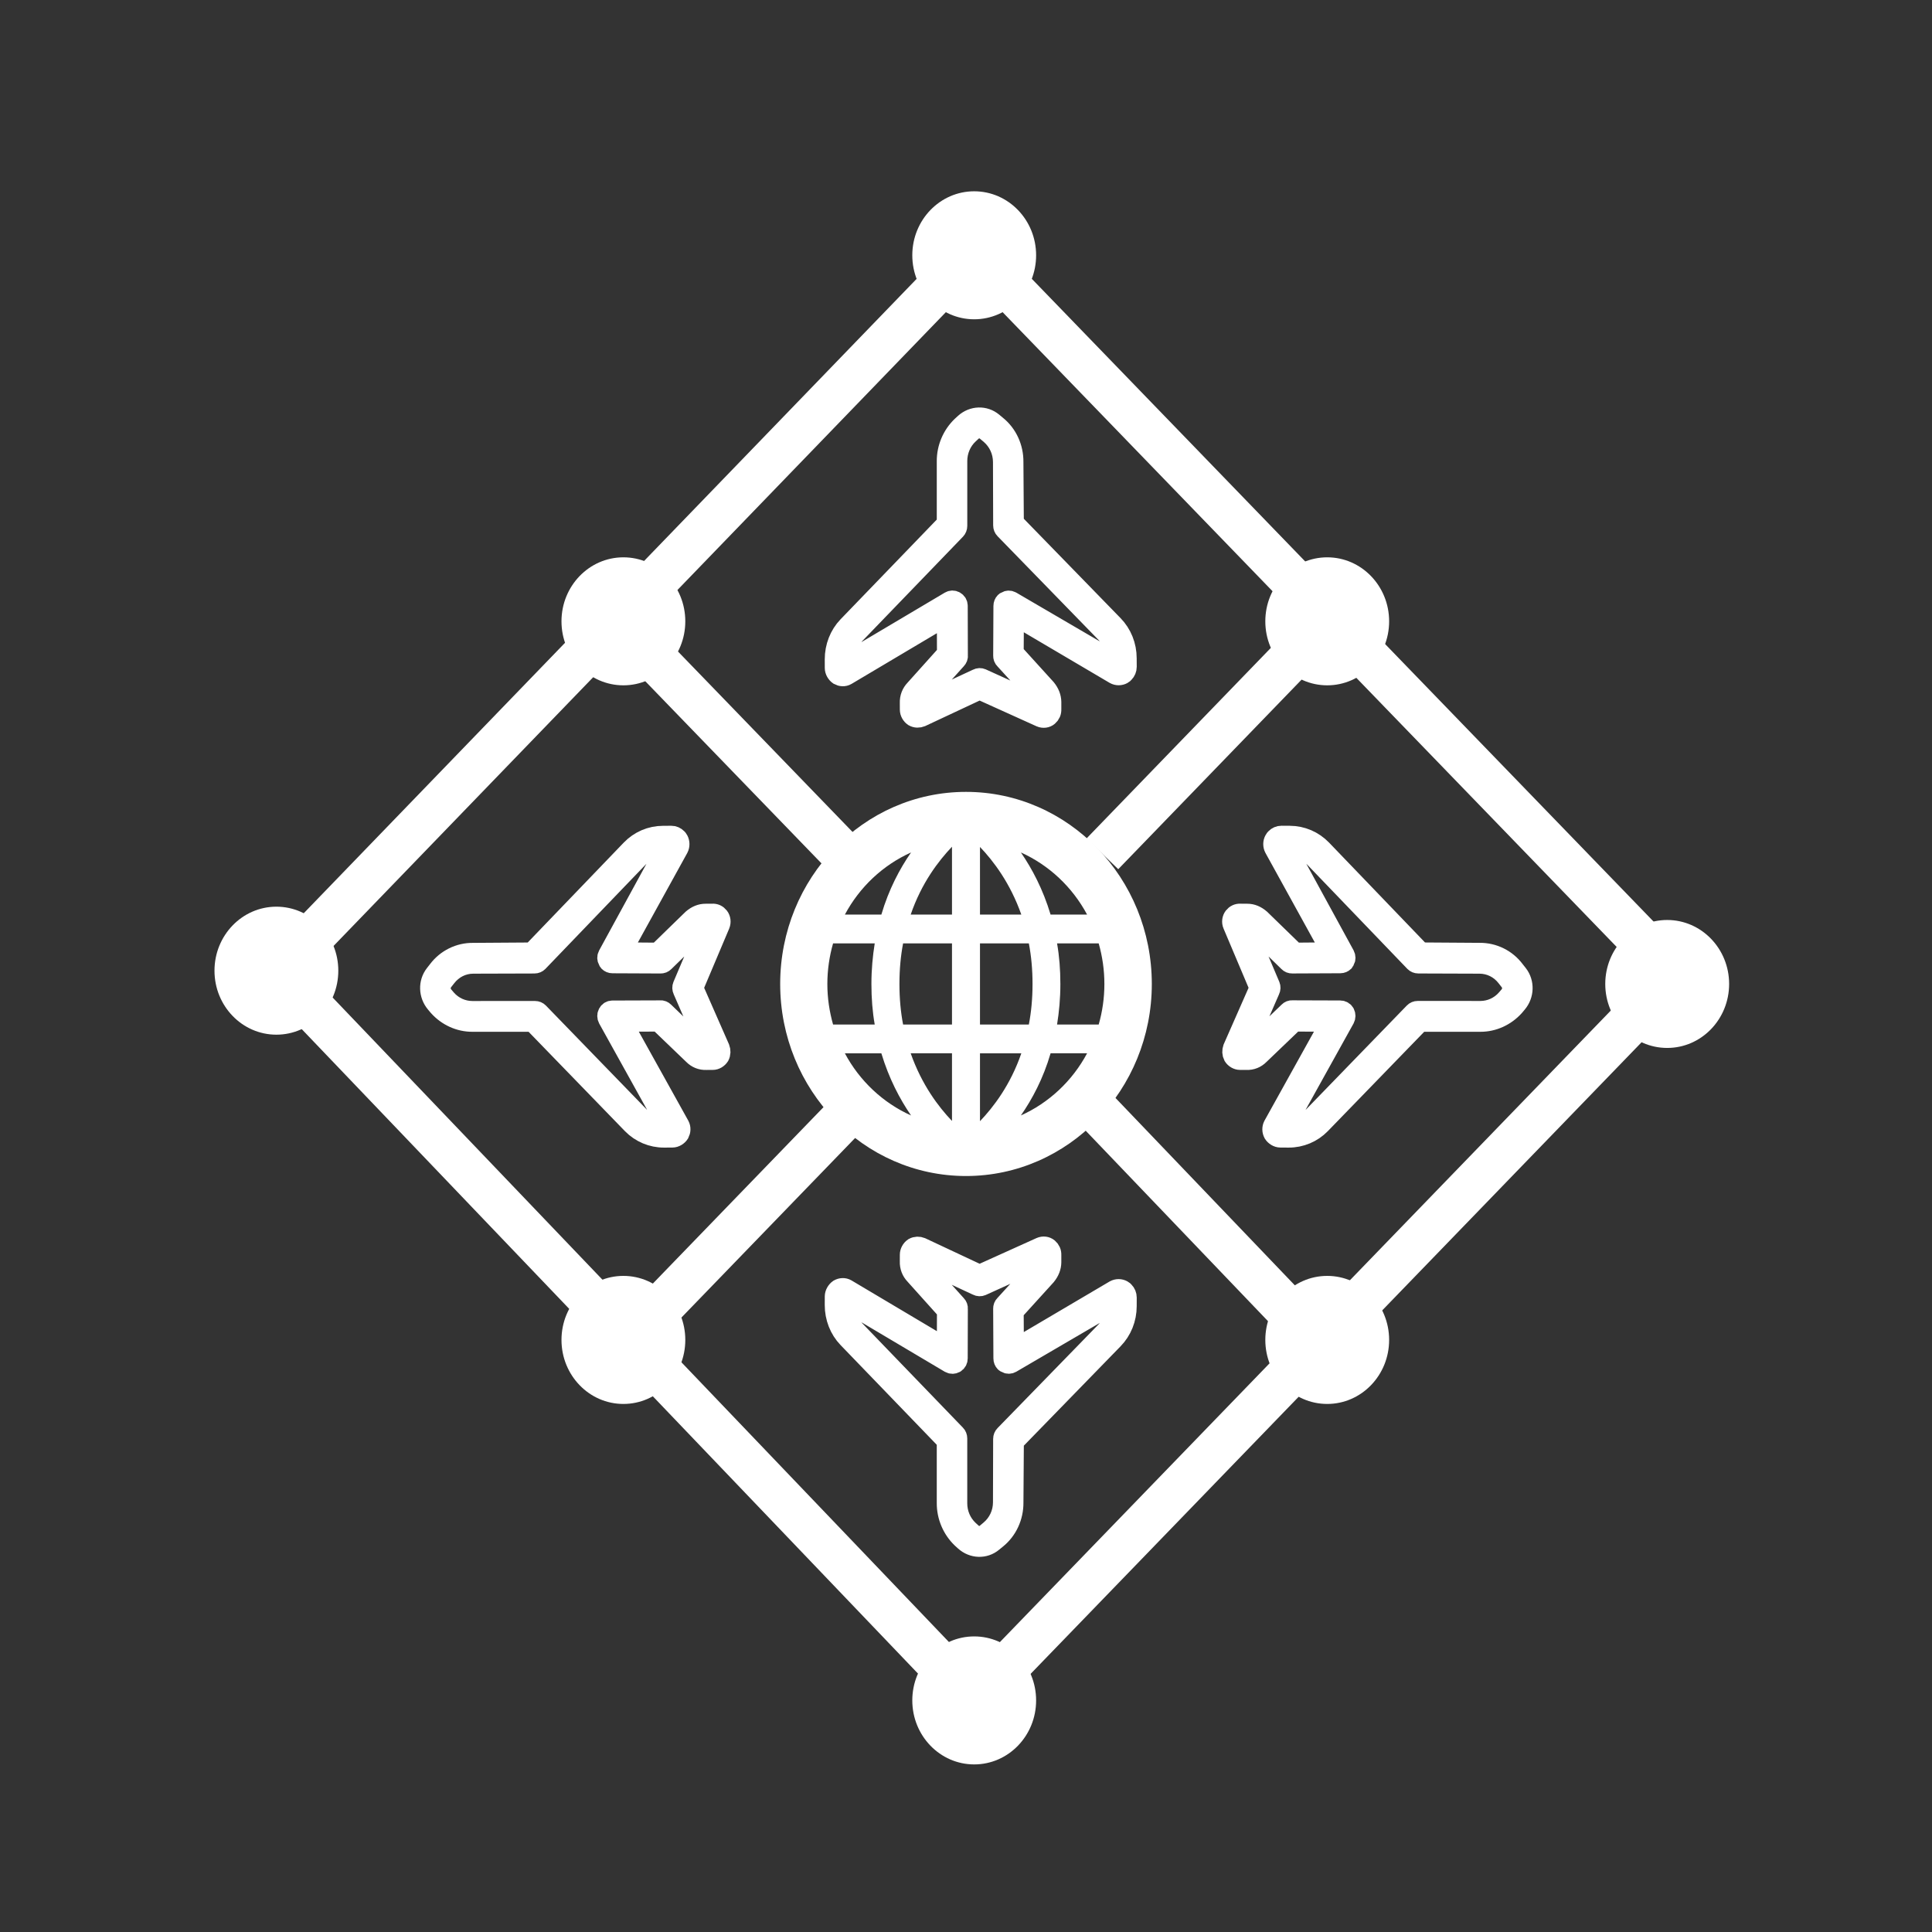
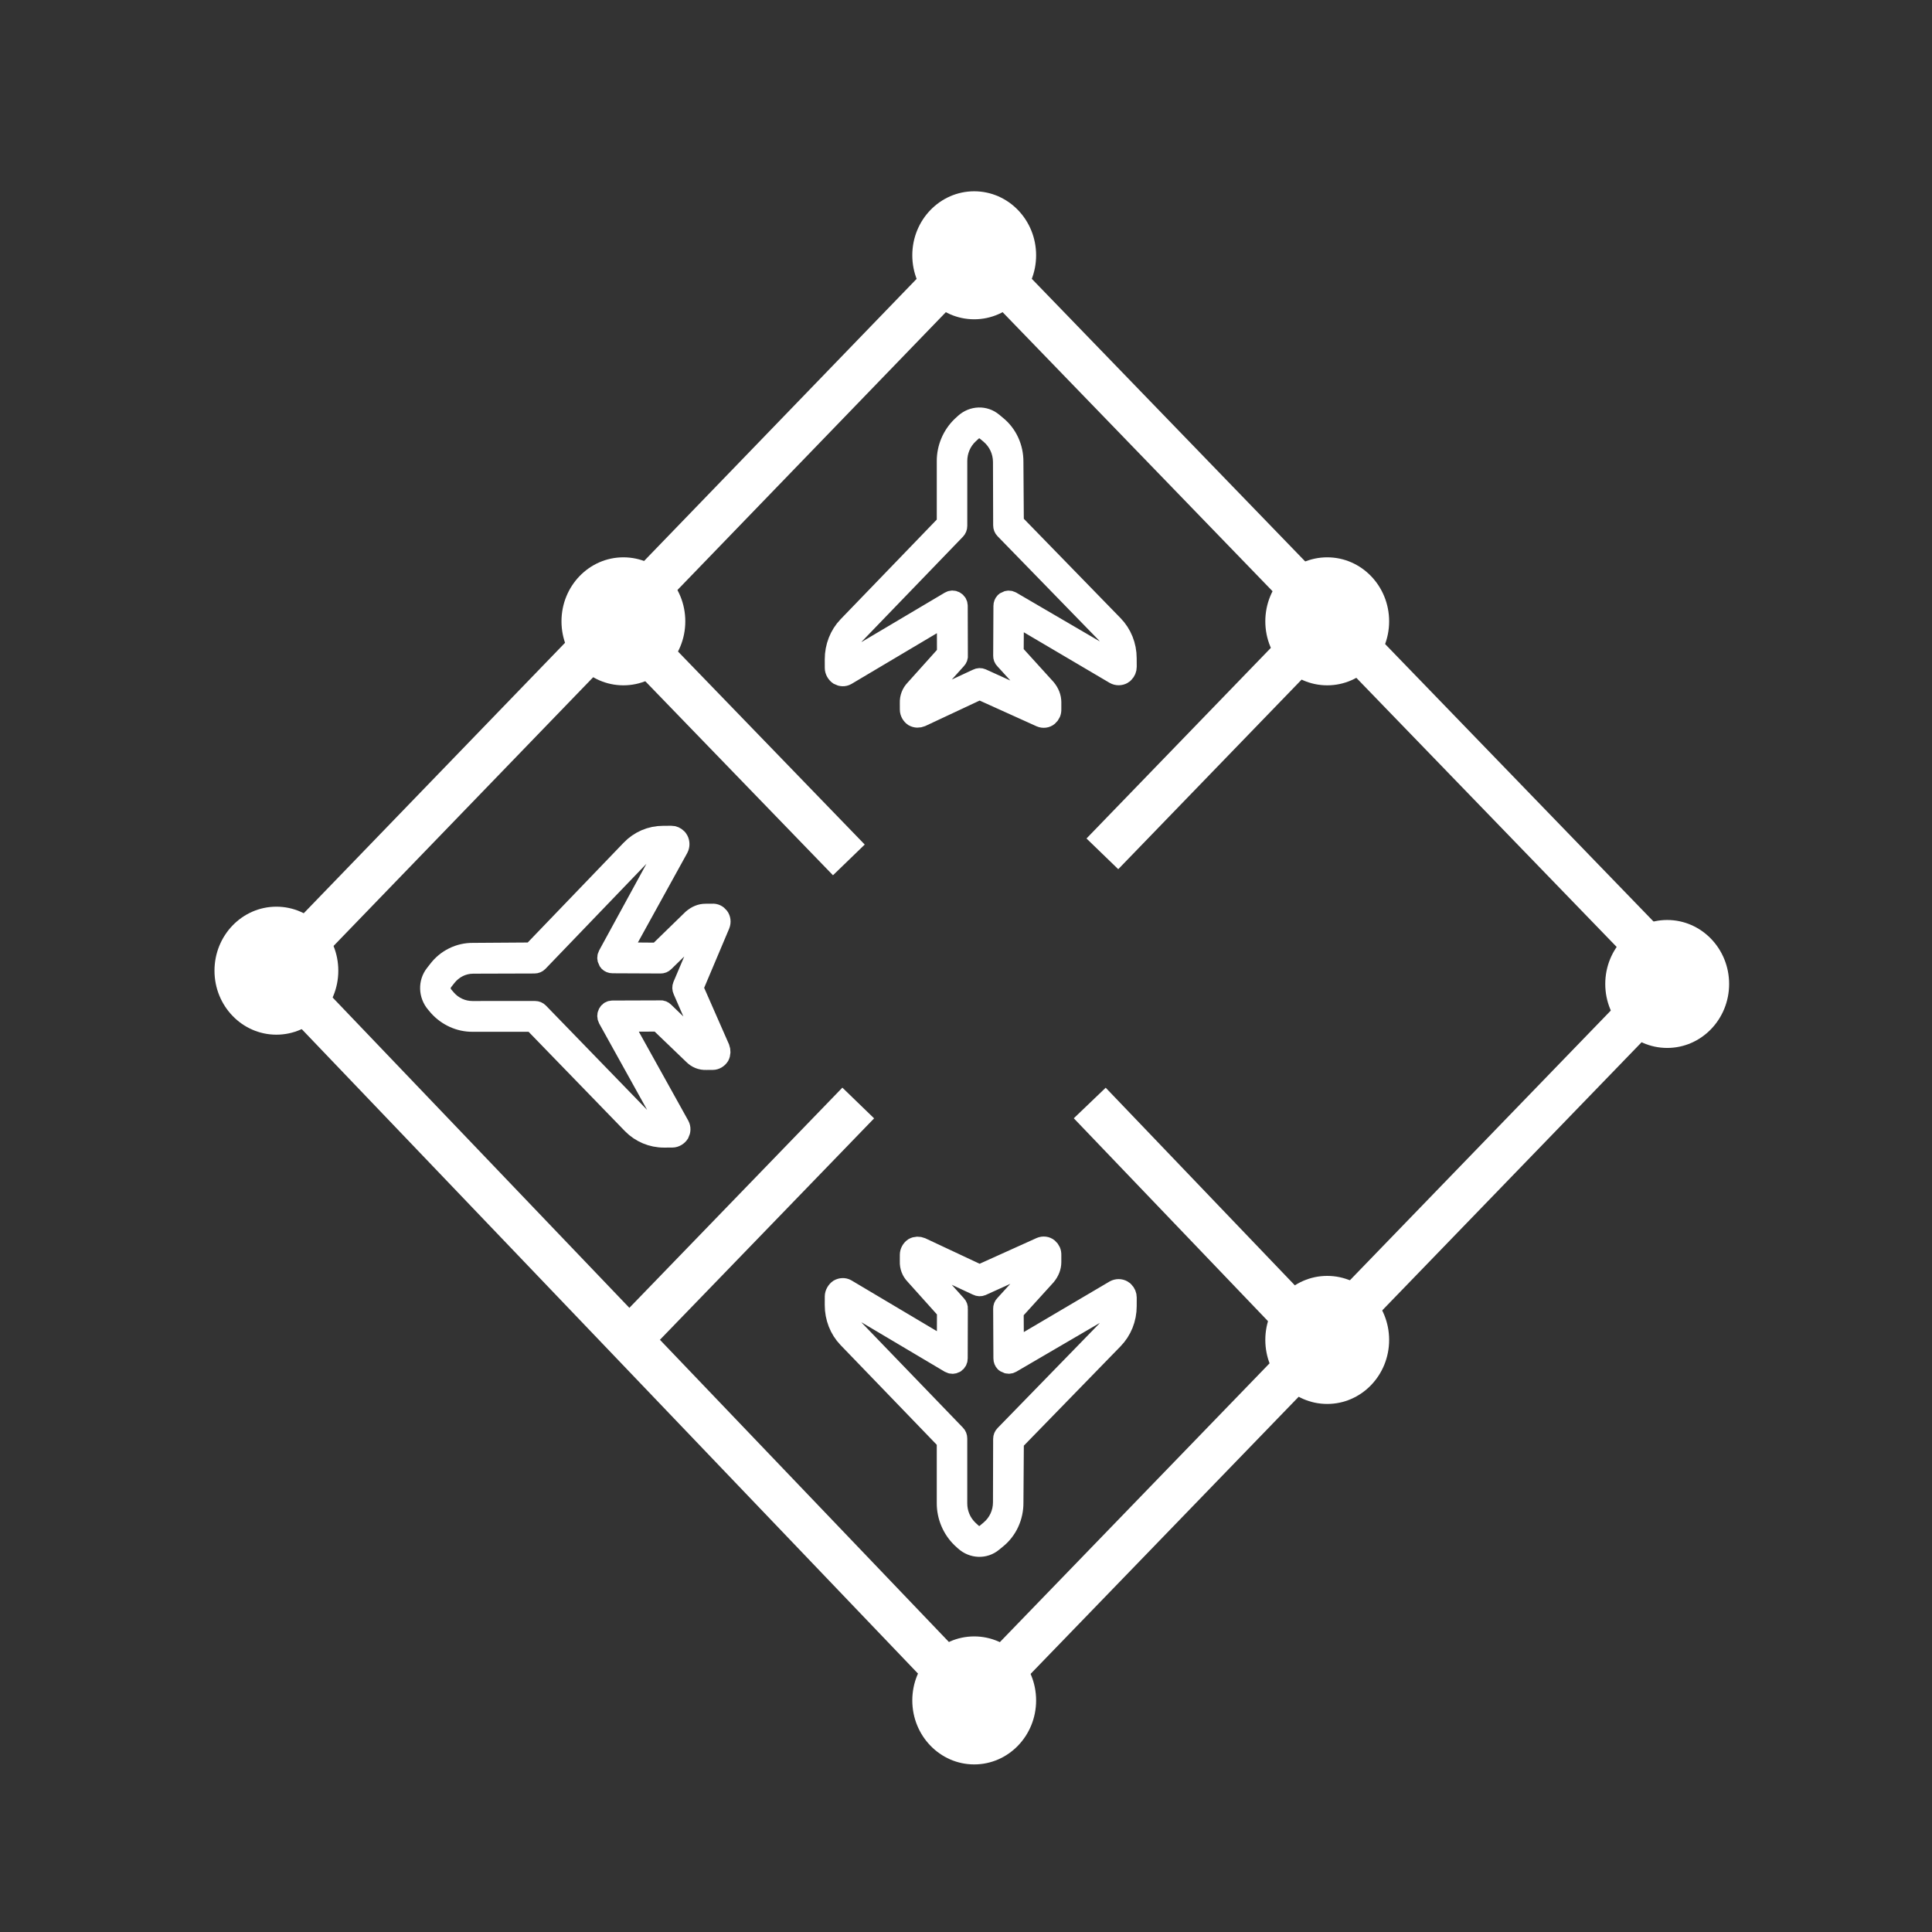
<svg xmlns="http://www.w3.org/2000/svg" version="1.1" id="Layer_1" x="0px" y="0px" width="72.871px" height="72.871px" viewBox="0 0 72.871 72.871" enable-background="new 0 0 72.871 72.871" xml:space="preserve">
  <rect x="0" y="0" width="72.871" height="72.871" fill="#333333" stroke="none" />
  <rect display="none" fill="#FF4F00" width="72.871" height="72.871" />
  <g display="none">
    <path display="inline" fill="#FFFFFF" d="M35.461,16.758h-2.738c-16.173,0-23.191,14.884-23.191,19.98v10.858v7.486h9.063v-7.486   h12.146v7.863h26.432v-7.863H35.461V16.758z" />
    <circle display="inline" fill="#FFFFFF" cx="24.511" cy="53.302" r="4.908" />
    <circle display="inline" fill="#FFFFFF" cx="63.654" cy="53.302" r="4.908" />
    <rect x="41.188" y="14.661" display="inline" fill="#FFFFFF" width="31.687" height="32.349" />
  </g>
  <rect y="-0.269" display="none" fill="#FF9D6A" width="72.871" height="72.871" />
  <path display="none" fill="#FFFFFF" d="M48.126,20.176l-9.713-9.712l12.36-7.137c0.305-0.176,0.408-0.565,0.229-0.869  c-0.176-0.304-0.563-0.407-0.866-0.231L37.059,9.778c-0.305,0.176-0.409,0.565-0.229,0.869c0.028,0.049,0.062,0.093,0.101,0.131  l-0.001,0.001l9.394,9.397H27.636c-1.198,0-3.009,1.341-3.712,2.309L12.3,38.46c-2.052,2.821-1.682,7.091-0.811,10.47  c0.443,1.717,2.725,3.834,4.498,3.834h11.64c0,3.098,2.512,5.609,5.61,5.609c3.099,0,5.611-2.512,5.611-5.609h1.021  c0,3.098,2.512,5.609,5.608,5.609c3.102,0,5.609-2.512,5.609-5.609h1.312c0,3.098,2.512,5.609,5.608,5.609s5.609-2.512,5.609-5.609  h9.251V20.176H48.126z" />
  <rect x="-0.095" y="-0.268" display="none" fill="#F8B8A8" width="72.871" height="72.872" />
  <g display="none">
    <path display="inline" fill="#FFFFFF" d="M64.033,40.061V21.902h-4.941V17.24c0-0.654-0.531-1.185-1.186-1.185   c-0.655,0-1.186,0.531-1.186,1.185v4.663h-2.322v-7.391c0-0.654-0.529-1.185-1.187-1.185s-1.188,0.531-1.188,1.185v7.391H49.34   v20.816H38.174h-1.227H9.574v-2.854H3.355c5.016,6.612,7.789,12.632,7.789,17.959h25.803h1.227h8.508h2.66h2.297h12.396h0.729   c-0.037-0.158,4.449-8.138,4.562-17.763H64.033z" />
    <rect x="10.202" y="34.912" display="inline" fill="#FFFFFF" width="7.077" height="7.076" />
    <rect x="17.996" y="34.912" display="inline" fill="#FFFFFF" width="7.076" height="7.076" />
    <rect x="25.789" y="34.912" display="inline" fill="#FFFFFF" width="7.077" height="7.076" />
    <rect x="33.583" y="34.912" display="inline" fill="#FFFFFF" width="7.077" height="7.076" />
    <rect x="41.377" y="34.912" display="inline" fill="#FFFFFF" width="7.076" height="7.076" />
    <rect x="14.437" y="27.133" display="inline" fill="#FFFFFF" width="7.076" height="7.077" />
-     <rect x="22.23" y="27.133" display="inline" fill="#FFFFFF" width="7.077" height="7.077" />
    <rect x="30.024" y="27.133" display="inline" fill="#FFFFFF" width="7.076" height="7.077" />
    <rect x="37.818" y="27.133" display="inline" fill="#FFFFFF" width="7.076" height="7.077" />
  </g>
  <rect x="0.001" y="-0.268" display="none" fill="#808285" width="72.87" height="72.872" />
  <path display="none" fill="#FFFFFF" d="M61,49.334l6.71-6.566l-2.147-1.24l-7.143,2.359c-0.32,0.131-0.594,0.146-0.797,0.047  l-14.021-8.096c-0.059-0.038-0.113-0.07-0.166-0.116c-0.349-0.292-0.391-0.809-0.1-1.154L59.1,15.893l-3.029-1.75L32.202,28.687  c-0.254,0.187-0.606,0.218-0.898,0.05l-7.299-4.215l-4.299-2.482l-4.3-2.482c-0.919-0.531-1.976-0.637-2.934-0.381  c-0.957,0.256-1.818,0.877-2.351,1.798l0,0c-0.532,0.921-0.638,1.976-0.381,2.934c0.256,0.958,0.877,1.82,1.796,2.352l4.299,2.479  l4.3,2.482l7.298,4.213v0.002c0.251,0.146,0.417,0.42,0.41,0.729L27.18,64.182l3.03,1.75l8.267-22.92  c0.021-0.068,0.045-0.137,0.082-0.201c0.229-0.394,0.731-0.525,1.123-0.301l14.072,8.125h-0.001  c0.198,0.115,0.347,0.312,0.396,0.553l1.492,7.524l2.147,1.237l2.39-9.192L61,49.334z" />
  <rect x="-0.102" y="-0.268" display="none" fill="#58595B" width="72.87" height="72.872" />
  <g display="none">
-     <rect x="14.412" y="15.96" display="inline" fill="#FFFFFF" width="12.059" height="12.059" />
    <path display="inline" fill="#FFFFFF" d="M58.402,32.525c0-0.068-0.012-0.137-0.036-0.204c-0.112-0.31-0.456-0.47-0.767-0.359   l-2.23,0.81V19.931c0-0.331-0.27-0.6-0.6-0.6H39.507c-0.29,0-0.53,0.207-0.588,0.48l-4.526,20.566l-2.188,0.793   c-0.253,0.07-0.438,0.303-0.438,0.576v2.675h-2.074v-13.78V16.113c0-0.331-0.269-0.6-0.6-0.6c-0.331,0-0.6,0.269-0.6,0.6v13.929   h-13.63c-0.331,0-0.6,0.269-0.6,0.6s0.269,0.6,0.6,0.6h13.631v13.781v6.646c0,0.331,0.269,0.601,0.6,0.601   c0.331,0,0.6-0.27,0.6-0.601v-6.045h2.074v7.479c0,0.332,0.269,0.603,0.6,0.603h0.354c-0.122-0.442-0.188-0.911-0.188-1.396   c0-2.892,2.345-5.235,5.239-5.235c2.893,0,5.233,2.347,5.233,5.235c0,0.481-0.063,0.949-0.188,1.396h3.934   c-0.122-0.442-0.188-0.911-0.188-1.396c0-2.892,2.348-5.235,5.24-5.235c2.891,0,5.234,2.347,5.234,5.235   c0,0.481-0.064,0.949-0.188,1.396H57.8c0.331,0,0.601-0.271,0.601-0.603L58.402,32.525L58.402,32.525z M54.17,33.207l-3.689,1.337   l-0.157,0.058v-5.994c0-0.331-0.271-0.6-0.601-0.6c-0.332,0-0.601,0.269-0.601,0.6v6.428l-12.742,4.62l-0.653,0.236L39.99,20.53   h14.18V33.207L54.17,33.207z" />
    <path display="inline" fill="#FFFFFF" d="M51.807,47.803c-2.492,0-4.512,2.021-4.512,4.508c0,2.49,2.02,4.513,4.512,4.513   c2.489,0,4.508-2.021,4.508-4.513C56.312,49.82,54.296,47.803,51.807,47.803z M51.805,53.6c-0.713,0-1.289-0.576-1.289-1.289   c0-0.711,0.576-1.289,1.289-1.289c0.711,0,1.289,0.578,1.289,1.289C53.093,53.021,52.516,53.6,51.805,53.6z" />
    <path display="inline" fill="#FFFFFF" d="M37.773,47.803c-2.495,0-4.511,2.021-4.511,4.508c0,2.49,2.019,4.513,4.511,4.513   c2.49,0,4.508-2.021,4.508-4.513C42.281,49.82,40.264,47.803,37.773,47.803z M37.771,53.6c-0.711,0-1.291-0.576-1.291-1.289   c0-0.711,0.58-1.289,1.291-1.289s1.289,0.578,1.289,1.289S38.482,53.6,37.771,53.6z" />
  </g>
  <g display="none">
    <rect y="-0.354" display="inline" fill="#FF4E00" width="72.871" height="72.872" />
    <g display="inline">
      <path fill="#FFFFFF" d="M55.682,13.735l0.026-0.016l-0.726-0.447c-0.043-0.026-0.088-0.047-0.131-0.074    c-0.238-0.145-0.479-0.281-0.726-0.412c-0.123-0.066-0.249-0.131-0.375-0.195c-0.187-0.092-0.37-0.181-0.562-0.27    c-0.108-0.051-0.223-0.102-0.33-0.149c-0.295-0.126-0.592-0.246-0.893-0.355c-0.062-0.022-0.125-0.04-0.188-0.064    c-0.264-0.091-0.53-0.177-0.799-0.254c-0.086-0.026-0.17-0.052-0.258-0.075c-0.3-0.083-0.602-0.157-0.904-0.222    c-0.028-0.006-0.057-0.013-0.086-0.019c-0.338-0.072-0.676-0.129-1.021-0.18c-0.074-0.011-0.15-0.018-0.229-0.029    c-0.271-0.035-0.539-0.061-0.812-0.082c-0.091-0.008-0.185-0.018-0.274-0.021c-0.34-0.023-0.687-0.038-1.029-0.038    c-0.373,0-0.743,0.017-1.111,0.042c-0.097,0.006-0.191,0.015-0.289,0.021c-0.346,0.031-0.688,0.067-1.025,0.119    c-0.034,0.002-0.069,0.007-0.103,0.013c-0.342,0.054-0.68,0.12-1.014,0.192c-0.112,0.024-0.222,0.051-0.331,0.078    c-0.309,0.074-0.612,0.154-0.911,0.248c-0.099,0.029-0.19,0.059-0.284,0.091c-0.27,0.089-0.537,0.182-0.801,0.284    c-0.119,0.045-0.24,0.094-0.359,0.141c-0.302,0.126-0.603,0.254-0.893,0.396c-0.098,0.048-0.193,0.1-0.29,0.15    c-0.228,0.113-0.454,0.234-0.677,0.363c-0.108,0.061-0.223,0.123-0.332,0.188c-0.276,0.167-0.551,0.343-0.817,0.524    c-0.037,0.025-0.073,0.045-0.11,0.072l-0.299,0.206l0.003,0.014c-2.717,1.977-4.808,4.765-5.911,8.006    c-0.563,1.656-0.869,3.431-0.869,5.276c0,9.059,7.37,16.429,16.426,16.429c9.061,0,16.427-7.37,16.427-16.429    C62.795,21.657,59.975,16.704,55.682,13.735L55.682,13.735z M46.368,42.589c-8.454,0-15.33-6.877-15.33-15.33    c0-2.062,0.41-4.032,1.152-5.831c1.046-2.533,2.752-4.727,4.903-6.365c0.097,0.216,0.195,0.44,0.3,0.676    c1.078,2.457,2.418,5.513,4.657,6.372c0.591,0.227,1.144,0.307,1.671,0.382c0.564,0.083,1.094,0.16,1.609,0.411    c0.041,0.021,0.129,0.088,0.148,0.115c0.195,0.289,0.25,0.685,0.301,1.066c0.07,0.529,0.15,1.129,0.686,1.412    c0.176,0.094,0.327,0.278,0.247,0.47c-0.851,2.089-0.13,4.487,1.83,6.11c0.502,0.416,0.743,1.555-0.968,4.622    c-0.241,0.431-0.239,0.941,0.011,1.363c0.25,0.429,0.711,0.695,1.197,0.695c0.159,0,0.317-0.029,0.471-0.084    c1.187-0.422,2.194-1.033,3.37-2.047c0.812-0.698,1.311-1.41,1.792-2.097c0.485-0.695,0.944-1.353,1.694-1.906    c0.108-0.081,0.189-0.19,0.236-0.315c0.059-0.172,0.137-0.377,0.221-0.602c0.562-1.477,1.416-3.705-0.096-4.492    c-0.544-0.281-0.926-0.93-1.365-1.684c-0.348-0.588-0.738-1.254-1.271-1.812c-0.206-0.217-0.494-0.354-0.836-0.398    c-0.471-0.059-0.848-0.244-1.212-0.42c-0.396-0.19-0.769-0.369-1.203-0.369c-0.351,0-0.674,0.115-0.985,0.35    c-0.381,0.286-0.771,0.123-0.91-0.36c-0.105-0.366-0.328-0.818-1.102-1.056c-0.035-0.012-0.062-0.035-0.078-0.072    c-0.023-0.049-0.025-0.11-0.002-0.18c0.098-0.262,0.066-0.521-0.08-0.73c-0.252-0.36-0.729-0.411-1.08-0.414    c-0.011-0.045-0.029-0.094-0.056-0.142l-0.16-0.289l-0.504,0.011l-0.129,0.078c-0.138,0.08-0.31,0.021-0.448-0.123    c-0.115-0.12-0.179-0.283-0.171-0.43c0.005-0.127,0.013-0.199,0.019-0.238c0.136-0.041,0.455-0.078,0.769-0.113l0.332-0.037    l0.08-0.037c0.886-0.409,1.017-0.229,1.092-0.15c0.069,0.075,0.235,0.329,0.218,1.1l-0.016,0.486l0.479,0.072    c0.143,0.021,0.271,0.029,0.387,0.029c0.58,0,0.888-0.243,1.039-0.449c0.26-0.346,0.295-0.82,0.111-1.451    c-0.027-0.096-0.003-0.214,0.063-0.299c1.514-1.971,2.782-2.878,5.206-3.715c4.23,2.729,7.043,7.483,7.043,12.887    C61.7,35.712,54.822,42.589,46.368,42.589L46.368,42.589z" />
      <circle fill="none" stroke="#FFFFFF" stroke-width="1.579" stroke-miterlimit="10" cx="46.369" cy="27.259" r="16.683" />
    </g>
    <polygon display="inline" fill="#FF4E00" points="46.157,47.471 30.491,52.471 20.801,24.723 34.634,20.39 44.241,41.637  " />
    <path display="inline" fill="#FFFFFF" d="M24.239,38.016l14.727-4.857c0.302-0.1,0.625,0.064,0.726,0.365l3.92,11.887l0.41,1.236   l0.35,1.057c0.102,0.302-0.062,0.627-0.364,0.727L29.28,53.287c-0.302,0.1-0.626-0.064-0.726-0.365l-4.679-14.18   C23.774,38.439,23.938,38.115,24.239,38.016z M29.424,57.684c0.782,2.365-0.504,4.918-2.87,5.698   c-2.367,0.779-4.918-0.506-5.699-2.872c-0.78-2.365,0.506-4.916,2.872-5.699C26.093,54.029,28.644,55.314,29.424,57.684z    M27.281,58.389c-0.389-1.183-1.664-1.824-2.848-1.436c-1.185,0.391-1.826,1.667-1.436,2.85c0.39,1.184,1.664,1.825,2.848,1.437   C27.03,60.85,27.672,59.57,27.281,58.389z M23.255,36.637c0.064,0.192,0.271,0.296,0.464,0.233l9.415-3.106   c0.192-0.063,0.297-0.271,0.234-0.464l-2.993-9.065c-0.062-0.193-0.271-0.298-0.463-0.234l-2.564,0.847l-0.013,0.022l-0.022-0.012   l-1.354,0.447l1.115,3.377l-1.526,0.504l-1.114-3.378l-1.354,0.447l-0.012,0.021l-0.022-0.01l-2.547,0.84   c-0.193,0.063-0.299,0.271-0.234,0.465L23.255,36.637z M26.574,53.626l-8.411-25.492c-0.738-2.24-3.163-3.463-5.404-2.724   c-2.243,0.739-3.464,3.165-2.725,5.406c0.199,0.603,0.848,0.93,1.45,0.729c0.604-0.197,0.929-0.848,0.731-1.449   c-0.343-1.039,0.223-2.162,1.262-2.504c1.038-0.344,2.161,0.223,2.505,1.262l8.143,24.677   C24.957,53.382,25.791,53.419,26.574,53.626z M44.622,51.545c-0.197-0.604-0.849-0.93-1.448-0.729l-13.782,4.543   c0.489,0.558,0.878,1.218,1.124,1.961c0.009,0.027,0.013,0.055,0.022,0.08l13.354-4.405C44.495,52.797,44.822,52.146,44.622,51.545   z" />
  </g>
  <rect x="-0.004" y="-0.004" display="none" width="72.879" height="72.879" />
  <path display="none" fill="#FFFFFF" d="M61.287,46.18v-9.938c0-0.217-0.088-0.424-0.246-0.572l-5.68-5.364  c-0.146-0.14-0.342-0.217-0.541-0.217h-7.26c-0.437,0-0.789,0.353-0.789,0.788V46.18h-1.736v-0.006h-2.801v-2.102h0.936  c0.039-0.004,0.078-0.006,0.119-0.006h1.746V33.763h-2.801v-0.995c0-0.019-0.002-0.037-0.002-0.056s0.002-0.037,0.002-0.056v-0.995  h1.047l0.002-0.001h1.752V21.357c0-1.129-0.914-2.045-2.045-2.045H13.945c-1.127,0-2.044,0.916-2.044,2.045v10.305h1.965h1.047  v0.978c0.002,0.024,0.004,0.049,0.004,0.073s-0.002,0.049-0.004,0.072v0.979h-1.047h-1.965v10.304h3.009v2.104h-1.22  c-0.012,0-0.023,0.002-0.036,0.002h-1.752v-0.002h-0.001v0.009H10.56v3.155h4.139c0.478,2.404,2.602,4.224,5.142,4.224  c1.897,0,3.565-1.013,4.484-2.525c0.924,1.514,2.587,2.525,4.484,2.525c2.543,0,4.669-1.818,5.148-4.224h14.926  c0.479,2.404,2.604,4.224,5.148,4.224c2.541,0,4.664-1.818,5.143-4.224h3.139V46.18H61.287z M19.841,50.875  c-1.414,0-2.561-1.15-2.561-2.564s1.147-2.563,2.561-2.563s2.567,1.149,2.567,2.563S21.255,50.875,19.841,50.875z M28.808,50.875  c-1.414,0-2.56-1.15-2.56-2.564s1.146-2.563,2.56-2.563s2.567,1.149,2.567,2.563S30.222,50.875,28.808,50.875z M39.752,26.455  L26.125,40.598c-0.17,0.172-0.342,0.254-0.6,0.254c-0.253,0-0.424-0.082-0.594-0.254l-6.648-7.159l-0.171-0.253  c-0.17-0.171-0.253-0.429-0.253-0.6s0.083-0.424,0.253-0.594l1.194-1.194c0.342-0.342,0.853-0.342,1.193,0l0.084,0.087l4.688,5.025  c0.17,0.17,0.423,0.17,0.595,0l11.415-11.844h0.086c0.342-0.337,0.854-0.337,1.195,0l1.188,1.193  C40.092,25.602,40.092,26.114,39.752,26.455z M54.031,50.875c-1.414,0-2.566-1.15-2.566-2.564s1.152-2.563,2.566-2.563  s2.561,1.149,2.561,2.563S55.445,50.875,54.031,50.875z M57.725,38.582h-8.018v-5.364h4.277l3.74,3.527V38.582L57.725,38.582z" />
  <path display="none" fill="#FFFFFF" d="M55.48,19.791c0,5.749-4.83,10.425-10.769,10.425v-0.479v-0.478v-0.186  c5.117,0,9.283-4.165,9.283-9.283c0-3.271-1.703-6.149-4.267-7.802c-1.465,0.507-2.235,1.057-3.151,2.25  c-0.039,0.051-0.056,0.124-0.039,0.182c0.112,0.381,0.092,0.668-0.065,0.878c-0.093,0.125-0.277,0.272-0.63,0.272  c-0.069,0-0.147-0.006-0.233-0.018l-0.289-0.043l0.01-0.295c0.012-0.466-0.09-0.62-0.131-0.666  c-0.049-0.047-0.127-0.155-0.662,0.091l-0.049,0.022l-0.201,0.022c-0.189,0.021-0.383,0.045-0.465,0.069  c-0.002,0.023-0.008,0.068-0.01,0.144c-0.006,0.089,0.033,0.187,0.104,0.261c0.082,0.088,0.186,0.123,0.271,0.075l0.078-0.048  l0.305-0.006l0.096,0.176c0.016,0.029,0.027,0.058,0.033,0.086c0.215,0.001,0.502,0.032,0.656,0.25  c0.088,0.126,0.104,0.284,0.047,0.442c-0.017,0.041-0.014,0.079,0,0.109c0.012,0.022,0.027,0.035,0.049,0.043  c0.469,0.144,0.6,0.417,0.668,0.639c0.084,0.293,0.32,0.391,0.549,0.218c0.189-0.143,0.385-0.212,0.598-0.212  c0.267,0,0.49,0.109,0.729,0.225c0.221,0.106,0.448,0.218,0.733,0.254c0.207,0.026,0.381,0.108,0.506,0.242  c0.322,0.337,0.56,0.74,0.769,1.097c0.269,0.456,0.5,0.85,0.83,1.019c0.914,0.477,0.397,1.825,0.058,2.72  c-0.052,0.135-0.099,0.26-0.136,0.365c-0.026,0.076-0.075,0.142-0.144,0.19c-0.452,0.335-0.729,0.733-1.024,1.155  c-0.291,0.416-0.592,0.846-1.086,1.269c-0.711,0.614-1.321,0.983-2.039,1.24c-0.094,0.033-0.188,0.051-0.287,0.051  c-0.293,0-0.571-0.163-0.725-0.422c-0.15-0.255-0.15-0.564-0.007-0.825c1.037-1.858,0.892-2.547,0.586-2.799  c-1.186-0.983-1.622-2.436-1.106-3.7c0.048-0.116-0.045-0.228-0.151-0.284c-0.322-0.171-0.369-0.536-0.412-0.855  c-0.031-0.231-0.062-0.471-0.183-0.646c-0.014-0.017-0.065-0.056-0.092-0.07c-0.312-0.151-0.631-0.198-0.976-0.248  c-0.317-0.046-0.651-0.094-1.012-0.231c-1.354-0.521-2.166-2.37-2.82-3.858c-0.062-0.143-0.12-0.278-0.18-0.409  c-1.303,0.992-2.334,2.32-2.968,3.854c-0.29,0.7-0.495,1.443-0.605,2.217c-0.062,0.429-0.093,0.866-0.093,1.312H35.28h-0.513h-0.443  c0-5.833,4.746-10.579,10.578-10.579S55.48,13.958,55.48,19.791z M35.756,60.359c-0.001-2.387-0.001-4.773-0.001-7.16  c0.001-0.088,0.012-0.176,0.021-0.312c0.142,0,0.277,0,0.412,0c1.535,0,3.072,0.002,4.607,0c1.533-0.002,2.471-0.922,2.498-2.449  c0.01-0.418-0.014-0.838,0.008-1.256c0.012-0.244-0.092-0.358-0.297-0.461c-1.604-0.791-3.201-1.592-4.799-2.391  c-0.121-0.061-0.236-0.131-0.4-0.221c0.162-0.088,0.275-0.158,0.396-0.219c1.586-0.793,3.172-1.593,4.766-2.373  c0.255-0.123,0.345-0.271,0.339-0.552c-0.019-0.963-0.007-1.928-0.007-2.932c1.259,0,2.494,0,3.802,0  c-0.064-0.17-0.104-0.281-0.148-0.394c-1.881-4.528-3.748-9.062-5.643-13.583c-1.037-2.478-2.9-3.937-5.57-4.345  c-0.061-0.009-0.118-0.039-0.178-0.059c-3.25,0-6.501,0-9.751,0c-0.847,0.204-1.734,0.309-2.535,0.629  c-3.248,1.304-5.179,3.714-5.763,7.172c-0.092,0.547-0.109,1.111-0.11,1.668c-0.009,3.351,0.008,6.702-0.009,10.053  c-0.011,2.072,0.765,3.722,2.494,4.892c1.166,0.787,1.99,1.822,2.373,3.192c0.274,0.98,0.245,1.953-0.008,2.931  c-0.698,2.699-1.396,5.397-2.093,8.098c-0.031,0.121-0.042,0.246-0.062,0.369c5.231,0,10.461,0,15.693,0  C35.777,60.559,35.756,60.459,35.756,60.359z M51.055,41.873c2.312,2.152,2.357,6.254,0.006,8.469  c-0.522-0.525-1.049-1.051-1.576-1.58c1.406-1.594,1.373-3.756-0.002-5.311C50.006,42.926,50.531,42.398,51.055,41.873z   M45.209,46.1c0.004-0.848,0.689-1.521,1.529-1.512c0.822,0.01,1.492,0.684,1.498,1.51c0.006,0.84-0.68,1.533-1.514,1.533  C45.881,47.631,45.205,46.947,45.209,46.1z" />
  <path display="none" fill="#FFFFFF" d="M57.588,44.408c0,2.723-4.62,3.943-9.199,3.943c-4.58,0-9.199-1.222-9.199-3.943  c0-2.725,4.619-3.943,9.199-3.943C52.968,40.465,57.588,41.686,57.588,44.408z M39.32,48.902c-0.053-0.026-0.078-0.053-0.131-0.078  v0.841c0,2.733,4.625,3.942,9.199,3.942c4.571,0,9.198-1.209,9.198-3.942v-0.841c-2.629,1.314-4.415,2.154-9.198,2.154  C44.445,50.979,41.371,50.217,39.32,48.902z M39.189,54.133v0.788c0,0.185,0.053,0.368,0.104,0.526  c0.578,2.339,4.837,3.417,9.096,3.417c4.258,0,8.516-1.078,9.094-3.417c0.053-0.158,0.104-0.344,0.104-0.526v-0.788  c-2.051,1.34-5.204,2.104-9.198,2.104C44.393,56.234,41.238,55.475,39.189,54.133z M44.445,36.435c0,0.726,0.589,1.314,1.314,1.314  c0.727,0,1.313-0.588,1.313-1.314c0-2.174,1.77-3.942,3.942-3.942c2.117,0,3.85,1.657,3.942,3.772  c0.032,0.715,0.562,1.271,1.349,1.256c0.717-0.021,1.286-0.61,1.278-1.329c-0.131-12.186-10.239-22.186-22.428-22.186  c-12.189,0-22.296,10-22.423,22.184c-0.007,0.717,0.562,1.308,1.278,1.329c0.748-0.052,1.317-0.541,1.349-1.256  c0.005-0.107,0.013-0.214,0.027-0.319c0-0.004,0.002-0.006,0.002-0.009c0.247-1.962,1.929-3.44,3.91-3.44  c2.174,0,3.942,1.769,3.942,3.942c0,0.726,0.588,1.314,1.314,1.314s1.314-0.588,1.314-1.314c0-2.174,1.856-3.942,4.03-3.942  c2.174,0,3.942,1.769,3.942,3.942v17.172c0,1.449-1.179,2.627-2.628,2.627c-1.449,0-2.628-1.178-2.628-2.627  c0-0.728-0.587-1.314-1.314-1.314s-1.314,0.588-1.314,1.314c0,2.897,2.358,5.257,5.257,5.257s5.256-2.358,5.256-5.257V36.435  c0-2.174,1.769-3.942,3.943-3.942S44.445,34.261,44.445,36.435z" />
  <g display="none">
    <g display="inline">
      <g>
        <path fill="#FFFFFF" d="M35.422,40.401c-0.009-0.471-0.018-0.916-0.018-1.348c0-0.338-0.273-0.611-0.611-0.611     c-2.615,0-4.606-0.751-6.266-2.365c-0.237-0.231-0.615-0.231-0.853,0c-1.659,1.614-3.649,2.365-6.265,2.365     c-0.337,0-0.611,0.273-0.611,0.611c0,0.432-0.009,0.877-0.018,1.35c-0.084,4.389-0.199,10.4,7.12,12.937     c0.064,0.022,0.132,0.034,0.2,0.034s0.135-0.012,0.2-0.034C35.621,50.804,35.506,44.792,35.422,40.401z M28.102,52.114     c-6.276-2.28-6.182-7.275-6.098-11.688c0.006-0.264,0.01-0.521,0.014-0.772c2.45-0.104,4.407-0.846,6.084-2.306     c1.677,1.46,3.635,2.202,6.084,2.306c0.004,0.251,0.009,0.509,0.014,0.772C34.284,44.838,34.379,49.834,28.102,52.114z" />
        <path fill="#FFFFFF" d="M28.102,53.928c-0.13,0-0.259-0.021-0.382-0.064c-7.699-2.668-7.574-9.169-7.492-13.471l0.003-0.196     c0.007-0.396,0.014-0.774,0.014-1.143c0-0.643,0.523-1.165,1.166-1.165c2.462,0,4.33-0.702,5.878-2.208     c0.438-0.426,1.188-0.426,1.625,0c1.549,1.506,3.417,2.208,5.879,2.208c0.643,0,1.166,0.522,1.166,1.165     c0,0.405,0.008,0.823,0.016,1.263c0.083,4.378,0.207,10.879-7.492,13.547C28.359,53.906,28.23,53.928,28.102,53.928z      M28.142,36.474c-1.849,1.721-3.962,2.522-6.731,2.522c-0.057,0.432-0.064,0.816-0.071,1.22l-0.004,0.197     c-0.085,4.455-0.191,9.999,6.748,12.403l0.019,0.004c0.005,0,0.012-0.002,0.019-0.004c6.938-2.404,6.833-7.948,6.748-12.403     c-0.01-0.522-0.018-0.947-0.018-1.359C32.024,38.996,29.911,38.195,28.142,36.474z M28.102,52.704l-0.189-0.069     c-6.65-2.416-6.546-7.852-6.463-12.22l0.021-1.293l0.523-0.022c2.331-0.099,4.156-0.788,5.744-2.17l0.364-0.316l0.364,0.316     c1.587,1.382,3.413,2.071,5.744,2.17l0.522,0.022l0.022,1.292c0.083,4.37,0.186,9.806-6.463,12.221L28.102,52.704z      M22.562,40.175l-0.005,0.264c-0.083,4.381-0.169,8.911,5.544,11.085c5.713-2.174,5.627-6.703,5.545-11.086l-0.005-0.263     c-2.157-0.176-3.978-0.868-5.54-2.107C26.539,39.307,24.718,39.999,22.562,40.175z" />
      </g>
      <g>
        <path fill="#FFFFFF" d="M30.207,42.516l-2.951,2.951l-1.259-1.261c-0.238-0.238-0.625-0.238-0.865,0     c-0.238,0.239-0.238,0.628,0,0.865l1.692,1.692c0.119,0.119,0.276,0.179,0.432,0.179c0.157,0,0.314-0.06,0.433-0.179l3.384-3.384     c0.238-0.238,0.238-0.626,0-0.864C30.833,42.276,30.446,42.276,30.207,42.516z" />
        <path fill="#FFFFFF" d="M27.255,47.496c-0.312,0-0.604-0.121-0.824-0.342l-1.691-1.691c-0.22-0.219-0.341-0.512-0.341-0.823     s0.121-0.604,0.34-0.824c0.444-0.444,1.21-0.439,1.649-0.001l0.868,0.868l2.56-2.559c0.44-0.441,1.209-0.441,1.649,0     c0.454,0.454,0.454,1.193,0,1.647l-3.384,3.384C27.861,47.375,27.568,47.496,27.255,47.496z M25.604,44.598l-0.081,0.082     l1.732,1.709c0.016,0,0.03-0.006,0.04-0.016l3.385-3.385l-0.041-0.098l-3.384,3.36L25.604,44.598z" />
      </g>
      <path fill="#FFFFFF" d="M28.102,28.187c-10.215,0-18.532,7.378-18.532,16.447c0,3.448,1.233,6.821,3.481,9.604    c-0.415,0.764-0.982,1.374-1.669,1.833c-0.731,0.479-1.081,1.343-0.896,2.193c0.186,0.84,0.874,1.474,1.735,1.594    c0.59,0.087,1.201,0.12,1.801,0.12c1.779,0,3.427-0.36,4.889-1.059c2.794,1.419,5.959,2.172,9.189,2.172    c10.215,0,18.531-7.378,18.531-16.447S38.316,28.187,28.102,28.187L28.102,28.187z M28.102,57.861    c-2.99,0-5.905-0.754-8.404-2.173l-0.819-0.469l-0.807,0.48c-0.83,0.491-1.757,0.818-2.772,0.96    c0.469-0.644,0.851-1.374,1.135-2.16l0.339-0.928l-0.666-0.721c-2.183-2.367-3.34-5.217-3.34-8.239    c0-7.302,6.876-13.229,15.323-13.229c8.447,0,15.333,5.949,15.333,13.25S36.549,57.861,28.102,57.861L28.102,57.861z     M28.102,57.861" />
    </g>
    <g display="inline">
      <circle fill="#FFFFFF" cx="43.659" cy="27.037" r="0.901" />
      <path fill="#FFFFFF" d="M58.671,38.467c2.631-2.849,4.202-6.472,4.202-10.422c0-9.157-8.469-16.578-18.914-16.578    c-9.31,0-17.036,5.894-18.607,13.664c0.905-0.109,1.822-0.163,2.75-0.163c11.689,0,21.249,8.381,21.718,18.837    c1.571-0.447,3.045-1.069,4.409-1.845c2.663,1.594,5.545,1.538,7.226,1.31c0.479-0.055,0.611-0.677,0.208-0.939    C60.046,41.271,59.162,39.776,58.671,38.467z M50.884,18.39c0.033,0.024,0.074,0.053,0.122,0.088    c0.034,0.025,0.07,0.052,0.11,0.082c0.04,0.032,0.083,0.065,0.13,0.101c0.046,0.036,0.096,0.075,0.146,0.115    c0.053,0.041,0.104,0.086,0.16,0.132c0.054,0.047,0.113,0.095,0.173,0.146c0.058,0.052,0.116,0.106,0.179,0.162    c0.03,0.027,0.061,0.056,0.093,0.084c0.031,0.029,0.062,0.059,0.094,0.089c0.046,0.044,0.092,0.089,0.139,0.135l-2.604,1.426    c-0.032-0.035-0.061-0.068-0.093-0.098c-0.034-0.034-0.066-0.068-0.099-0.099c-0.029-0.031-0.059-0.06-0.086-0.087    c-0.028-0.026-0.052-0.051-0.075-0.072c-0.026-0.023-0.048-0.044-0.067-0.062c-0.046-0.042-0.052-0.111-0.012-0.16l1.529-1.959    C50.762,18.362,50.833,18.354,50.884,18.39z M44.133,16.465c0.002-0.064,0.052-0.115,0.116-0.116c0.037,0,0.083-0.002,0.139-0.003    c0.041,0,0.086-0.002,0.135-0.001c0.048,0,0.102,0.001,0.156,0.002c0.057,0,0.117,0.001,0.181,0.001    c0.063,0.004,0.13,0.006,0.2,0.01c0.068,0.003,0.142,0.006,0.216,0.012c0.075,0.006,0.152,0.012,0.232,0.018    c0.079,0.006,0.161,0.016,0.243,0.025c0.084,0.01,0.168,0.018,0.256,0.032c0.087,0.012,0.175,0.025,0.263,0.038    c0.045,0.006,0.09,0.016,0.135,0.023c0.044,0.009,0.089,0.017,0.135,0.025c0.046,0.009,0.09,0.017,0.137,0.026    c0.044,0.009,0.09,0.02,0.137,0.03c0.092,0.019,0.182,0.037,0.273,0.061c0.091,0.023,0.183,0.047,0.271,0.069    c0.047,0.012,0.091,0.025,0.135,0.037c0.047,0.015,0.09,0.028,0.135,0.04c0.045,0.014,0.089,0.026,0.132,0.04    c0.045,0.014,0.088,0.028,0.132,0.042c0.085,0.029,0.171,0.057,0.255,0.085c0.083,0.031,0.165,0.062,0.245,0.091    c0.039,0.015,0.08,0.03,0.117,0.045c0.039,0.015,0.078,0.032,0.114,0.047c0.075,0.031,0.148,0.061,0.219,0.09    c0.07,0.032,0.138,0.062,0.203,0.092c0.031,0.014,0.063,0.029,0.095,0.043c0.032,0.014,0.062,0.027,0.093,0.043    c0.062,0.031,0.119,0.061,0.174,0.087c0.055,0.028,0.104,0.054,0.153,0.078c0.039,0.021,0.075,0.04,0.108,0.057    c0.035,0.019,0.065,0.035,0.092,0.049c0.062,0.032,0.081,0.108,0.047,0.167l-1.225,1.999c-0.036,0.058-0.114,0.074-0.17,0.034    c-0.024-0.017-0.054-0.037-0.087-0.06c-0.028-0.021-0.062-0.043-0.098-0.069c-0.03-0.019-0.062-0.04-0.097-0.063    c-0.033-0.022-0.07-0.048-0.109-0.073c-0.018-0.013-0.041-0.027-0.062-0.04c-0.023-0.014-0.046-0.027-0.069-0.042    c-0.047-0.029-0.097-0.059-0.146-0.089c-0.051-0.029-0.104-0.059-0.16-0.089c-0.027-0.016-0.055-0.032-0.083-0.047    c-0.028-0.016-0.059-0.031-0.088-0.046c-0.06-0.031-0.119-0.061-0.179-0.094c-0.062-0.03-0.125-0.059-0.19-0.09    c-0.031-0.015-0.063-0.032-0.097-0.046c-0.033-0.014-0.065-0.028-0.101-0.042c-0.032-0.014-0.066-0.029-0.099-0.043    c-0.036-0.015-0.068-0.03-0.103-0.042c-0.068-0.028-0.138-0.055-0.208-0.082c-0.068-0.025-0.14-0.05-0.209-0.074    c-0.035-0.012-0.07-0.024-0.104-0.036c-0.037-0.012-0.071-0.022-0.106-0.033c-0.035-0.011-0.069-0.021-0.104-0.032    c-0.036-0.012-0.069-0.021-0.104-0.032c-0.071-0.019-0.139-0.038-0.206-0.057c-0.067-0.019-0.137-0.034-0.201-0.048    c-0.065-0.016-0.13-0.033-0.193-0.045c-0.062-0.013-0.125-0.026-0.184-0.038c-0.061-0.013-0.119-0.02-0.174-0.03    c-0.056-0.01-0.109-0.019-0.16-0.027c-0.05-0.007-0.1-0.013-0.146-0.019s-0.088-0.012-0.129-0.019    c-0.038-0.004-0.075-0.007-0.108-0.01c-0.037-0.004-0.07-0.007-0.099-0.011c-0.062-0.006-0.107-0.058-0.106-0.119L44.133,16.465z     M37.65,20.135c-0.023,0.017-0.052,0.037-0.085,0.062c-0.028,0.021-0.062,0.046-0.098,0.072s-0.067,0.053-0.106,0.083    c-0.036,0.028-0.076,0.06-0.118,0.093c-0.022,0.017-0.043,0.032-0.065,0.051c-0.021,0.018-0.044,0.037-0.067,0.057    c-0.092,0.078-0.193,0.16-0.294,0.253c-0.052,0.047-0.104,0.095-0.157,0.144c-0.053,0.049-0.106,0.102-0.16,0.154    c-0.11,0.104-0.217,0.219-0.327,0.333l-0.042,0.044l-0.04,0.044c-0.026,0.029-0.053,0.06-0.081,0.09    c-0.026,0.029-0.054,0.06-0.081,0.089l-0.04,0.045l-0.04,0.047c-0.052,0.062-0.104,0.125-0.156,0.187l-0.039,0.047l-0.004,0.006    l-0.003,0.001c-0.001,0.002,0.004-0.006,0.002-0.002l-0.002,0.001l-0.009,0.013l-0.02,0.025c-0.025,0.032-0.05,0.064-0.076,0.098    c-0.026,0.033-0.05,0.064-0.076,0.097c-0.023,0.032-0.047,0.062-0.07,0.094c-0.023,0.032-0.045,0.062-0.069,0.093    c-0.01,0.015-0.022,0.031-0.033,0.046s-0.022,0.032-0.033,0.047c-0.044,0.062-0.088,0.125-0.129,0.183    c-0.041,0.062-0.08,0.123-0.119,0.183c-0.039,0.056-0.075,0.116-0.109,0.171c-0.01,0.016-0.019,0.032-0.029,0.047    c-0.036,0.058-0.113,0.074-0.168,0.034l-0.26-0.184c-0.047-0.033-0.064-0.095-0.039-0.146c0.002-0.006,0.003-0.01,0.007-0.016    c0.029-0.062,0.059-0.128,0.093-0.194c0.033-0.066,0.067-0.134,0.101-0.204c0.036-0.069,0.074-0.139,0.112-0.21    c0.009-0.017,0.019-0.036,0.029-0.054c0.009-0.018,0.02-0.037,0.03-0.055c0.021-0.035,0.042-0.073,0.062-0.109    c0.022-0.038,0.042-0.074,0.063-0.111c0.021-0.034,0.042-0.07,0.064-0.105c0.021-0.036,0.042-0.07,0.064-0.107l0.024-0.04    l0.011-0.017l0.036-0.054c0.047-0.072,0.095-0.146,0.142-0.219l0.035-0.053l0.038-0.054c0.025-0.035,0.049-0.071,0.075-0.107    c0.024-0.035,0.049-0.071,0.074-0.105l0.037-0.053l0.039-0.051c0.104-0.136,0.203-0.273,0.308-0.399    c0.052-0.063,0.101-0.126,0.153-0.188c0.051-0.06,0.102-0.118,0.151-0.175c0.098-0.116,0.196-0.217,0.285-0.314    c0.022-0.024,0.046-0.048,0.066-0.071c0.022-0.022,0.045-0.044,0.067-0.066c0.042-0.044,0.084-0.084,0.122-0.124    c0.039-0.038,0.076-0.076,0.109-0.107c0.032-0.03,0.062-0.058,0.089-0.084c0.03-0.026,0.055-0.051,0.076-0.071    c0.051-0.046,0.13-0.042,0.172,0.009l0.53,0.634C37.715,20.016,37.704,20.094,37.65,20.135z M41.48,18.454    c-0.037,0.007-0.074,0.015-0.11,0.022c-0.038,0.009-0.074,0.017-0.112,0.025c-0.037,0.009-0.074,0.017-0.112,0.025    c-0.037,0.008-0.074,0.019-0.111,0.028c-0.075,0.02-0.152,0.038-0.227,0.059c-0.074,0.022-0.149,0.044-0.225,0.066l-0.056,0.016    l-0.055,0.018c-0.037,0.012-0.073,0.023-0.11,0.036c-0.146,0.045-0.289,0.102-0.428,0.15c-0.067,0.028-0.134,0.054-0.201,0.081    c-0.032,0.013-0.063,0.026-0.098,0.039c-0.03,0.013-0.062,0.028-0.093,0.041c-0.062,0.028-0.123,0.054-0.183,0.079    c-0.056,0.028-0.111,0.054-0.167,0.08c-0.051,0.026-0.102,0.05-0.15,0.074c-0.049,0.025-0.095,0.048-0.138,0.07    c-0.042,0.022-0.082,0.043-0.119,0.062c-0.036,0.02-0.069,0.039-0.1,0.056c-0.037,0.021-0.067,0.039-0.095,0.053    c-0.056,0.03-0.123,0.014-0.157-0.038l-0.538-0.804c-0.034-0.054-0.021-0.124,0.027-0.162c0.03-0.021,0.064-0.047,0.106-0.076    c0.031-0.024,0.066-0.049,0.104-0.076s0.08-0.055,0.126-0.085c0.045-0.031,0.092-0.063,0.142-0.097    c0.052-0.035,0.105-0.067,0.163-0.103c0.055-0.037,0.115-0.074,0.176-0.113c0.062-0.037,0.125-0.074,0.192-0.113    c0.033-0.019,0.066-0.04,0.1-0.06c0.035-0.02,0.069-0.038,0.105-0.058c0.069-0.038,0.144-0.078,0.217-0.118    c0.15-0.075,0.303-0.158,0.464-0.229c0.041-0.02,0.082-0.04,0.122-0.057l0.06-0.028l0.062-0.026    c0.083-0.035,0.166-0.07,0.248-0.105c0.084-0.035,0.166-0.066,0.252-0.099c0.041-0.017,0.083-0.034,0.125-0.049    c0.043-0.015,0.085-0.03,0.127-0.045s0.083-0.029,0.125-0.044c0.041-0.015,0.083-0.03,0.124-0.042    c0.083-0.026,0.165-0.053,0.246-0.079c0.08-0.026,0.162-0.047,0.239-0.07c0.079-0.022,0.157-0.043,0.232-0.062    c0.075-0.018,0.149-0.037,0.221-0.055c0.071-0.017,0.142-0.03,0.208-0.046c0.067-0.014,0.132-0.028,0.192-0.041    c0.064-0.011,0.124-0.022,0.181-0.032c0.058-0.011,0.11-0.021,0.159-0.029c0.026-0.005,0.047-0.007,0.066-0.01    c0.02-0.002,0.039-0.005,0.057-0.009c0.04-0.006,0.074-0.011,0.105-0.015c0.066-0.011,0.129,0.038,0.135,0.106l0.145,1.578    c0.006,0.069-0.046,0.127-0.114,0.129c-0.03,0-0.065,0.002-0.105,0.003c-0.018,0.001-0.036,0.002-0.058,0.002    c-0.021,0-0.044,0.001-0.061,0.002c-0.039,0.002-0.08,0.004-0.125,0.007c-0.043,0.002-0.091,0.005-0.141,0.007    c-0.053,0.006-0.108,0.011-0.165,0.016s-0.117,0.009-0.18,0.018c-0.062,0.007-0.126,0.015-0.191,0.023    c-0.066,0.007-0.134,0.018-0.202,0.029s-0.139,0.022-0.211,0.034C41.626,18.425,41.554,18.439,41.48,18.454z M44.459,28.649    c-0.637,0.348-1.388,0.282-1.945-0.113c-0.221-0.155-0.411-0.364-0.551-0.618c-0.486-0.891-0.159-2.009,0.732-2.494l7.332-4.014    l2.631-1.439l1.784-0.976c0.115-0.064,0.23-0.047,0.315,0.013c0.143,0.103,0.2,0.327,0.031,0.479l-1.457,1.301l-2.354,2.101    l-6.177,5.517C44.7,28.497,44.582,28.582,44.459,28.649z M54.53,23.1l-2.887,1.136c-0.065,0.024-0.135-0.009-0.157-0.073    c-0.009-0.03-0.021-0.063-0.032-0.101c-0.005-0.018-0.012-0.036-0.018-0.056c-0.006-0.019-0.013-0.041-0.017-0.055    c-0.013-0.032-0.024-0.065-0.036-0.102c-0.013-0.036-0.026-0.075-0.04-0.116c-0.018-0.045-0.035-0.092-0.056-0.142    c-0.016-0.042-0.031-0.086-0.051-0.13l2.441-2.179c0.012,0.02,0.025,0.038,0.039,0.059c0.051,0.075,0.098,0.152,0.145,0.226    c0.047,0.075,0.092,0.147,0.134,0.221c0.042,0.072,0.083,0.143,0.123,0.211c0.04,0.068,0.075,0.136,0.109,0.201    s0.068,0.127,0.099,0.186c0.033,0.065,0.062,0.125,0.09,0.183c0.029,0.058,0.055,0.111,0.079,0.162    c0.009,0.021,0.021,0.042,0.028,0.062c0.009,0.019,0.018,0.036,0.025,0.052c0.017,0.036,0.032,0.069,0.044,0.096    C54.623,23.002,54.593,23.074,54.53,23.1z M55.045,31.731c-0.013,0.041-0.027,0.089-0.044,0.14    c-0.017,0.049-0.037,0.104-0.057,0.161c-0.02,0.059-0.042,0.121-0.066,0.185c-0.011,0.033-0.023,0.066-0.035,0.1    c-0.014,0.034-0.025,0.069-0.039,0.104c-0.055,0.141-0.113,0.295-0.184,0.454c-0.036,0.08-0.071,0.161-0.107,0.245    c-0.037,0.083-0.077,0.167-0.119,0.252c-0.079,0.173-0.171,0.344-0.264,0.523c-0.011,0.021-0.022,0.044-0.035,0.065    c-0.013,0.025-0.027,0.048-0.039,0.072c-0.027,0.046-0.053,0.095-0.081,0.141c-0.027,0.048-0.056,0.096-0.082,0.144l-0.042,0.07    l-0.032,0.056c-0.043,0.071-0.085,0.145-0.127,0.216l-0.033,0.053l-0.005,0.008v0l-0.024,0.036l-0.002,0.003l-0.011,0.017    l-0.021,0.03c-0.027,0.043-0.055,0.085-0.081,0.127c-0.027,0.043-0.055,0.083-0.084,0.125c-0.026,0.042-0.056,0.081-0.084,0.123    c-0.058,0.08-0.109,0.16-0.167,0.237c-0.058,0.078-0.113,0.151-0.166,0.227c-0.057,0.072-0.113,0.143-0.166,0.213    c0,0,0,0-0.002,0.001c-0.037,0.05-0.107,0.061-0.159,0.024l-3.847-2.719c0.009-0.006,0.016-0.013,0.024-0.02    c0.013-0.01,0.027-0.021,0.04-0.032c0.016-0.015,0.032-0.028,0.048-0.043c0.033-0.03,0.069-0.061,0.106-0.095    c0.036-0.033,0.072-0.069,0.111-0.105s0.08-0.073,0.118-0.114c0.04-0.041,0.081-0.081,0.123-0.123    c0.042-0.043,0.083-0.088,0.127-0.132c0.042-0.044,0.085-0.093,0.127-0.139c0.021-0.025,0.042-0.048,0.064-0.074    c0.022-0.024,0.043-0.049,0.063-0.073c0.022-0.025,0.043-0.05,0.064-0.076l0.015-0.02l0.01-0.008l0.002-0.002    c0.021-0.03-0.026,0.039-0.022,0.031l0.002-0.002l0.005-0.005l0.038-0.05c0.051-0.068,0.104-0.134,0.155-0.199l0.037-0.05    l0.024-0.035c0.019-0.023,0.036-0.047,0.054-0.068c0.018-0.024,0.035-0.047,0.053-0.07l0.025-0.035l0.029-0.04    c0.072-0.108,0.149-0.214,0.213-0.321c0.036-0.051,0.069-0.104,0.101-0.156c0.031-0.051,0.062-0.101,0.09-0.152    c0.061-0.099,0.111-0.195,0.161-0.283c0.01-0.023,0.022-0.043,0.034-0.065c0.01-0.021,0.021-0.043,0.031-0.063    c0.021-0.041,0.04-0.079,0.059-0.116c0.02-0.037,0.037-0.071,0.053-0.104c0.014-0.032,0.027-0.062,0.04-0.089    c0.012-0.026,0.022-0.05,0.031-0.07c0.026-0.055,0.089-0.082,0.146-0.062l3.78,1.328c0.058,0.021,0.089,0.086,0.071,0.146    C55.081,31.617,55.063,31.669,55.045,31.731z M55.64,28.369c-0.006,0.093-0.01,0.185-0.015,0.275    c-0.004,0.045-0.007,0.09-0.009,0.133c-0.003,0.043-0.007,0.087-0.01,0.129c-0.008,0.085-0.016,0.169-0.023,0.249    c-0.008,0.081-0.017,0.158-0.026,0.232c-0.005,0.037-0.008,0.074-0.013,0.11c-0.006,0.036-0.008,0.069-0.014,0.106    c-0.012,0.073-0.022,0.144-0.032,0.207c-0.011,0.065-0.021,0.126-0.03,0.183c-0.007,0.044-0.015,0.086-0.021,0.123    c-0.008,0.039-0.014,0.074-0.019,0.104c-0.012,0.067-0.077,0.11-0.144,0.095l-3.754-0.894c-0.067-0.015-0.105-0.084-0.086-0.148    c0.008-0.03,0.018-0.064,0.029-0.102c0.01-0.033,0.022-0.073,0.034-0.114c0.009-0.031,0.017-0.063,0.027-0.098    c0.012-0.036,0.021-0.073,0.034-0.112c0.006-0.019,0.01-0.044,0.017-0.067c0.008-0.023,0.013-0.047,0.019-0.071    c0.013-0.052,0.024-0.103,0.037-0.156c0.012-0.055,0.023-0.111,0.036-0.167c0.006-0.029,0.013-0.057,0.02-0.087    c0.005-0.029,0.01-0.061,0.015-0.09c0.011-0.061,0.022-0.122,0.035-0.186c0.017-0.127,0.04-0.258,0.053-0.393    c0.004-0.033,0.008-0.067,0.013-0.1l0.004-0.052l0.006-0.05c0.004-0.069,0.009-0.138,0.017-0.207    c0.005-0.069,0.006-0.137,0.011-0.206c0.001-0.034,0.004-0.069,0.005-0.103c0-0.034,0-0.068,0-0.103    c0.001-0.034,0.002-0.067,0.002-0.102c0.002-0.034,0.002-0.067,0.001-0.1c-0.001-0.066-0.002-0.133-0.003-0.198    c-0.002-0.064-0.006-0.128-0.01-0.191c-0.001-0.063-0.004-0.123-0.009-0.183c-0.005-0.06-0.011-0.118-0.014-0.172    c-0.005-0.057-0.014-0.111-0.018-0.162c-0.005-0.052-0.01-0.102-0.017-0.149c-0.006-0.046-0.013-0.092-0.018-0.132    c-0.008-0.043-0.014-0.083-0.018-0.118c-0.006-0.037-0.013-0.069-0.018-0.101c-0.006-0.031-0.011-0.059-0.015-0.082    c-0.011-0.061,0.025-0.118,0.085-0.135l3.133-0.849c0.059-0.017,0.124,0.019,0.144,0.078c0.012,0.041,0.026,0.091,0.045,0.15    c0.012,0.041,0.027,0.087,0.041,0.137s0.028,0.104,0.045,0.163c0.017,0.057,0.032,0.118,0.05,0.184    c0.017,0.066,0.031,0.134,0.05,0.206c0.018,0.072,0.036,0.147,0.051,0.225c0.017,0.078,0.033,0.158,0.052,0.242    c0.017,0.083,0.031,0.169,0.048,0.256c0.014,0.088,0.03,0.177,0.043,0.269c0.015,0.091,0.027,0.185,0.04,0.28    c0.006,0.046,0.011,0.094,0.018,0.144c0.004,0.047,0.011,0.096,0.016,0.143c0.005,0.048,0.01,0.097,0.015,0.146    c0.005,0.049,0.009,0.098,0.013,0.147c0.005,0.099,0.015,0.197,0.021,0.297c0.004,0.099,0.008,0.197,0.013,0.295l0.003,0.074    l0.001,0.073c0,0.051,0.002,0.099,0.001,0.148C55.65,27.99,55.643,28.183,55.64,28.369z" />
    </g>
  </g>
  <g>
    <g>
      <g>
        <g>
          <path fill="#FFFFFF" stroke="#FFFFFF" stroke-width="0.75" stroke-miterlimit="10" d="M37.596,16.052l-0.15-0.125      c-0.309-0.256-0.751-0.241-1.057,0.033l-0.121,0.111c-0.355,0.341-0.562,0.822-0.56,1.323l0,2.355l-3.736,3.872      c-0.313,0.326-0.49,0.777-0.489,1.249l0.001,0.325c0,0.103,0.064,0.213,0.151,0.272c0.093,0.051,0.2,0.059,0.292,0.006      l3.784-2.248l0.004,1.432l-1.209,1.347c-0.128,0.133-0.2,0.311-0.192,0.51l0.001,0.251c0,0.104,0.058,0.206,0.143,0.265      c0.094,0.052,0.194,0.051,0.286,0.013l2.203-1.032l2.303,1.041c0.1,0.043,0.215,0.029,0.293-0.038      c0.078-0.067,0.119-0.156,0.113-0.267v-0.265c-0.002-0.177-0.066-0.347-0.197-0.509l-1.223-1.347l0.009-1.432l3.798,2.239      c0.094,0.052,0.207,0.051,0.301,0c0.029-0.015,0.043-0.03,0.062-0.052c0.059-0.06,0.094-0.141,0.094-0.229l-0.002-0.325      c0-0.473-0.18-0.922-0.504-1.253l-3.752-3.854l-0.016-2.296C38.232,16.884,37.996,16.375,37.596,16.052L37.596,16.052z       M37.828,17.424l0.007,2.391c0,0.059,0.022,0.111,0.059,0.148l3.81,3.914c0.25,0.257,0.381,0.596,0.389,0.958v0.148      l-3.947-2.305c-0.064-0.036-0.136-0.036-0.201,0.001c-0.014,0.015-0.027,0.015-0.043,0.029      c-0.034,0.037-0.057,0.089-0.057,0.148l-0.009,1.874c0,0.06,0.015,0.104,0.059,0.147l1.275,1.398      c0.043,0.044,0.093,0.126,0.086,0.222v0.103l-2.229-1.011c-0.051-0.022-0.107-0.022-0.165,0.008l-2.139,0.996l0-0.088      c0-0.044,0.014-0.148,0.085-0.222l1.274-1.414c0.035-0.037,0.057-0.089,0.049-0.141l-0.005-1.875      c0-0.074-0.037-0.141-0.101-0.177c-0.064-0.037-0.136-0.037-0.2,0.001l-3.941,2.338v-0.148      c-0.001-0.354,0.134-0.702,0.375-0.954l3.793-3.931c0.035-0.037,0.057-0.089,0.057-0.148v-2.443      c-0.001-0.383,0.155-0.754,0.432-1.012l0.121-0.112c0.149-0.141,0.379-0.141,0.529-0.017l0.15,0.125      C37.646,16.635,37.826,17.01,37.828,17.424L37.828,17.424z M37.828,17.424" />
        </g>
      </g>
      <g>
        <g>
          <path fill="#FFFFFF" stroke="#FFFFFF" stroke-width="0.75" stroke-miterlimit="10" d="M37.596,58.04      c0.4-0.322,0.637-0.831,0.631-1.371l0.016-2.295l3.752-3.854c0.324-0.332,0.504-0.781,0.504-1.255L42.5,48.94      c0-0.088-0.035-0.17-0.094-0.229c-0.02-0.022-0.033-0.036-0.062-0.051c-0.094-0.053-0.207-0.053-0.301-0.002l-3.798,2.239      l-0.009-1.433l1.223-1.347c0.131-0.161,0.195-0.331,0.197-0.509v-0.265c0.006-0.112-0.035-0.199-0.113-0.267      c-0.078-0.066-0.193-0.081-0.293-0.037l-2.303,1.04l-2.203-1.033c-0.092-0.037-0.192-0.038-0.286,0.014      c-0.085,0.059-0.143,0.162-0.143,0.265l-0.001,0.252c-0.008,0.199,0.063,0.376,0.192,0.51l1.209,1.347l-0.004,1.433      l-3.784-2.249c-0.092-0.053-0.199-0.046-0.292,0.006c-0.086,0.06-0.15,0.17-0.151,0.272l-0.001,0.325      c-0.001,0.473,0.175,0.923,0.489,1.249l3.736,3.873l0,2.354c-0.001,0.501,0.205,0.981,0.56,1.323l0.121,0.11      c0.306,0.274,0.749,0.29,1.057,0.033L37.596,58.04L37.596,58.04z M37.828,56.668c-0.002,0.414-0.182,0.789-0.488,1.046      l-0.15,0.126c-0.15,0.125-0.38,0.124-0.529-0.018l-0.121-0.11c-0.277-0.26-0.434-0.629-0.432-1.014v-2.441      c0-0.06-0.021-0.111-0.057-0.147l-3.793-3.933c-0.241-0.252-0.376-0.6-0.375-0.954v-0.147l3.941,2.339      c0.064,0.036,0.136,0.036,0.2,0.001c0.064-0.038,0.101-0.104,0.101-0.178l0.005-1.875c0.007-0.052-0.014-0.104-0.049-0.14      l-1.274-1.414c-0.071-0.075-0.085-0.179-0.085-0.223l0-0.088l2.139,0.996c0.057,0.029,0.114,0.029,0.165,0.008l2.229-1.011      v0.104c0.007,0.096-0.043,0.177-0.086,0.22l-1.275,1.399c-0.044,0.043-0.059,0.088-0.059,0.147l0.009,1.874      c0,0.06,0.022,0.111,0.057,0.148c0.016,0.015,0.029,0.015,0.043,0.029c0.065,0.037,0.137,0.037,0.201,0.001l3.947-2.306v0.148      c-0.008,0.362-0.139,0.7-0.389,0.959l-3.81,3.913c-0.036,0.037-0.059,0.088-0.059,0.147L37.828,56.668L37.828,56.668z       M37.828,56.668" />
        </g>
      </g>
      <g>
        <g>
          <path fill="#FFFFFF" stroke="#FFFFFF" stroke-width="0.75" stroke-miterlimit="10" d="M16.519,36.591l-0.121,0.155      c-0.249,0.319-0.233,0.777,0.033,1.092l0.107,0.127c0.33,0.366,0.794,0.579,1.28,0.577h2.278l3.745,3.862      c0.315,0.323,0.751,0.508,1.208,0.506l0.314-0.002c0.1,0,0.207-0.066,0.264-0.155c0.05-0.097,0.056-0.206,0.006-0.302      l-2.175-3.913l1.385-0.004l1.303,1.251c0.129,0.132,0.301,0.205,0.493,0.196l0.243-0.001c0.1,0,0.199-0.06,0.256-0.148      c0.049-0.095,0.049-0.198,0.013-0.295l-1-2.276l1.006-2.381c0.042-0.103,0.028-0.22-0.036-0.303      c-0.064-0.081-0.151-0.125-0.257-0.117l-0.257,0.002c-0.171,0-0.335,0.067-0.492,0.201l-1.302,1.267l-1.386-0.011l2.166-3.926      c0.05-0.096,0.049-0.215-0.001-0.311c-0.014-0.029-0.028-0.043-0.05-0.066c-0.058-0.059-0.137-0.096-0.222-0.095l-0.314,0.002      c-0.457,0.001-0.892,0.187-1.212,0.521l-3.729,3.879l-2.221,0.015C17.324,35.931,16.832,36.176,16.519,36.591L16.519,36.591z       M17.846,36.35l2.313-0.007c0.058,0,0.107-0.022,0.143-0.059l3.786-3.939c0.249-0.259,0.577-0.394,0.927-0.401l0.143-0.001      l-2.229,4.082c-0.036,0.066-0.035,0.14,0.001,0.206c0.014,0.016,0.014,0.03,0.029,0.046c0.036,0.036,0.085,0.058,0.143,0.058      l1.814,0.008c0.056,0,0.099-0.015,0.143-0.059l1.352-1.319c0.042-0.044,0.122-0.096,0.213-0.089h0.101l-0.978,2.305      c-0.021,0.053-0.021,0.111,0.007,0.17l0.963,2.212H26.63c-0.043,0-0.143-0.015-0.215-0.088l-1.367-1.316      c-0.036-0.036-0.086-0.059-0.136-0.052l-1.813,0.006c-0.071,0-0.135,0.037-0.171,0.104c-0.035,0.068-0.035,0.141,0.001,0.208      l2.261,4.073h-0.143c-0.343,0.001-0.679-0.138-0.922-0.388l-3.803-3.921c-0.036-0.037-0.086-0.059-0.143-0.059l-2.363,0.001      c-0.371,0-0.729-0.161-0.979-0.447l-0.107-0.126c-0.136-0.154-0.137-0.391-0.016-0.547l0.121-0.154      C17.083,36.537,17.446,36.352,17.846,36.35L17.846,36.35z M17.846,36.35" />
        </g>
      </g>
      <g>
        <g>
-           <path fill="#FFFFFF" stroke="#FFFFFF" stroke-width="0.75" stroke-miterlimit="10" d="M57.133,36.591      c-0.311-0.415-0.803-0.66-1.324-0.654l-2.221-0.015l-3.727-3.879c-0.322-0.334-0.756-0.52-1.215-0.521l-0.312-0.002      c-0.086-0.001-0.166,0.037-0.223,0.095c-0.021,0.023-0.035,0.037-0.049,0.066c-0.053,0.096-0.053,0.215-0.002,0.311l2.164,3.926      L48.84,35.93l-1.303-1.267c-0.156-0.134-0.318-0.201-0.49-0.201l-0.258-0.002c-0.107-0.007-0.193,0.037-0.258,0.117      c-0.062,0.083-0.08,0.2-0.035,0.303l1.006,2.381L46.5,39.537c-0.033,0.097-0.033,0.2,0.016,0.295      c0.057,0.089,0.158,0.148,0.256,0.148l0.242,0.001c0.193,0.009,0.365-0.064,0.494-0.196l1.305-1.251l1.383,0.004l-2.174,3.913      c-0.049,0.096-0.045,0.205,0.006,0.302c0.057,0.089,0.164,0.155,0.264,0.155l0.314,0.002c0.455,0.002,0.893-0.183,1.207-0.506      l3.746-3.862h2.277c0.484,0.002,0.949-0.211,1.281-0.577l0.107-0.127c0.264-0.315,0.279-0.773,0.031-1.092L57.133,36.591      L57.133,36.591z M55.807,36.35c0.4,0.002,0.766,0.187,1.012,0.505l0.121,0.154c0.123,0.156,0.121,0.393-0.014,0.547      l-0.109,0.126c-0.25,0.286-0.607,0.447-0.979,0.447l-2.363-0.001c-0.057,0-0.107,0.021-0.143,0.059l-3.803,3.921      c-0.246,0.25-0.58,0.389-0.922,0.388h-0.145l2.262-4.073c0.035-0.067,0.035-0.14,0.002-0.208      c-0.035-0.066-0.102-0.104-0.172-0.104l-1.814-0.006c-0.049-0.007-0.1,0.016-0.135,0.052l-1.369,1.316      c-0.07,0.073-0.17,0.088-0.215,0.088h-0.086L47.9,37.35c0.029-0.059,0.029-0.117,0.008-0.17l-0.977-2.305h0.098      c0.094-0.007,0.172,0.045,0.217,0.089l1.35,1.319c0.043,0.044,0.086,0.059,0.143,0.059l1.816-0.008      c0.055,0,0.105-0.022,0.143-0.058c0.012-0.016,0.012-0.03,0.027-0.046c0.035-0.066,0.035-0.139,0-0.206l-2.229-4.082      l0.143,0.001c0.35,0.007,0.678,0.142,0.928,0.401l3.785,3.939c0.037,0.037,0.086,0.059,0.143,0.059L55.807,36.35L55.807,36.35z       M55.807,36.35" />
-         </g>
+           </g>
      </g>
    </g>
-     <path fill="#FFFFFF" d="M36.436,29.868c-3.867,0-7.009,3.249-7.009,7.245c0,3.996,3.142,7.244,7.009,7.244   c3.864,0,7.008-3.248,7.008-7.244C43.443,33.117,40.3,29.868,36.436,29.868L36.436,29.868z M34.363,32.153   c-0.424,0.61-0.841,1.394-1.12,2.344h-1.376C32.423,33.454,33.306,32.628,34.363,32.153L34.363,32.153z M31.422,38.644   c-0.138-0.489-0.216-0.998-0.216-1.53s0.078-1.05,0.216-1.532h1.571c-0.076,0.475-0.125,0.985-0.125,1.532   c0,0.547,0.041,1.055,0.125,1.53H31.422z M31.867,39.729h1.376c0.286,0.95,0.696,1.727,1.12,2.344   C33.306,41.598,32.423,40.771,31.867,39.729L31.867,39.729z M35.907,42.28c-0.508-0.53-1.141-1.366-1.558-2.552h1.558V42.28z    M35.907,38.644h-1.844c-0.09-0.468-0.138-0.978-0.138-1.53c0-0.555,0.048-1.065,0.138-1.532h1.844V38.644z M35.907,34.497h-1.558   c0.41-1.195,1.05-2.026,1.558-2.56V34.497z M41.003,34.497h-1.377c-0.285-0.95-0.695-1.726-1.12-2.344   C39.562,32.628,40.446,33.454,41.003,34.497L41.003,34.497z M36.963,31.946c0.509,0.53,1.142,1.366,1.559,2.551h-1.559V31.946z    M36.963,35.582h1.843c0.09,0.467,0.139,0.977,0.139,1.532c0,0.553-0.049,1.062-0.139,1.53h-1.843V35.582z M36.963,39.729h1.559   c-0.41,1.193-1.05,2.026-1.559,2.56V39.729z M38.506,42.072c0.425-0.611,0.844-1.394,1.12-2.344h1.377   C40.446,40.771,39.562,41.598,38.506,42.072L38.506,42.072z M39.87,38.644c0.077-0.476,0.125-0.983,0.125-1.53   c0-0.546-0.041-1.057-0.125-1.532h1.57c0.139,0.489,0.215,1,0.215,1.532s-0.076,1.048-0.215,1.53H39.87z M39.87,38.644" />
    <ellipse fill="#FFFFFF" cx="23.513" cy="23.435" rx="2.335" ry="2.414" />
    <ellipse fill="#FFFFFF" cx="50.06" cy="23.435" rx="2.335" ry="2.414" />
-     <ellipse fill="#FFFFFF" cx="23.513" cy="50.539" rx="2.335" ry="2.415" />
    <ellipse fill="#FFFFFF" cx="50.06" cy="50.539" rx="2.335" ry="2.415" />
    <ellipse fill="#FFFFFF" cx="36.745" cy="9.629" rx="2.335" ry="2.414" />
    <ellipse fill="#FFFFFF" cx="36.745" cy="64.136" rx="2.335" ry="2.414" />
    <ellipse fill="#FFFFFF" cx="10.425" cy="36.612" rx="2.335" ry="2.414" />
    <ellipse fill="#FFFFFF" cx="62.883" cy="37.113" rx="2.336" ry="2.413" />
    <line fill="none" stroke="#FFFFFF" stroke-width="1.666" stroke-miterlimit="10" x1="10.473" y1="36.662" x2="36.745" y2="9.469" />
    <line fill="none" stroke="#FFFFFF" stroke-width="1.666" stroke-miterlimit="10" x1="36.745" y1="64.136" x2="63.186" y2="36.802" />
    <line fill="none" stroke="#FFFFFF" stroke-width="1.666" stroke-miterlimit="10" x1="63.186" y1="36.802" x2="36.745" y2="9.469" />
    <line fill="none" stroke="#FFFFFF" stroke-width="1.666" stroke-miterlimit="10" x1="36.745" y1="64.136" x2="10.473" y2="36.662" />
    <line fill="none" stroke="#FFFFFF" stroke-width="1.666" stroke-miterlimit="10" x1="50.961" y1="22.505" x2="41.579" y2="32.205" />
    <line fill="none" stroke="#FFFFFF" stroke-width="1.666" stroke-miterlimit="10" x1="32.371" y1="41.603" x2="23.396" y2="50.881" />
    <line fill="none" stroke="#FFFFFF" stroke-width="1.666" stroke-miterlimit="10" x1="22.74" y1="22.844" x2="32.017" y2="32.434" />
    <line fill="none" stroke="#FFFFFF" stroke-width="1.666" stroke-miterlimit="10" x1="41.103" y1="41.603" x2="50.307" y2="51.219" />
  </g>
  <g display="none">
    <path display="inline" fill="#FFFFFF" d="M41.294,47.044c-0.188,0-0.321,0.121-0.401,0.363c-0.08,0.241-0.12,0.685-0.12,1.328   c0,0.639,0.04,1.078,0.12,1.317s0.214,0.359,0.401,0.359c0.191,0,0.325-0.124,0.404-0.371c0.078-0.247,0.117-0.682,0.117-1.306   c0-0.626-0.039-1.063-0.119-1.315C41.616,47.169,41.482,47.044,41.294,47.044z" />
    <path display="inline" fill="#FFFFFF" d="M46.854,47.044c-0.188,0-0.321,0.121-0.401,0.363c-0.08,0.241-0.12,0.685-0.12,1.328   c0,0.639,0.04,1.078,0.12,1.317s0.214,0.359,0.401,0.359c0.191,0,0.325-0.124,0.404-0.371c0.078-0.247,0.117-0.682,0.117-1.306   c0-0.626-0.039-1.063-0.119-1.315C47.177,47.169,47.043,47.044,46.854,47.044z" />
    <path display="inline" fill="#FFFFFF" d="M51.324,42.651H23.635c-0.546,0-0.989,0.442-0.989,0.988v10.384   c0,0.547,0.443,0.989,0.989,0.989h27.689c0.547,0,0.989-0.442,0.989-0.989V43.64C52.313,43.094,51.871,42.651,51.324,42.651z    M28.739,51.552H27.19v-2.99c0-0.363,0.008-0.695,0.023-0.996c-0.096,0.115-0.214,0.236-0.355,0.363l-0.642,0.528l-0.792-0.973   l1.939-1.58h1.375V51.552z M34.664,51.552h-4.099v-1.004l1.379-1.395c0.394-0.412,0.651-0.694,0.772-0.845s0.206-0.28,0.253-0.388   c0.048-0.108,0.072-0.222,0.072-0.34c0-0.147-0.048-0.263-0.143-0.348s-0.229-0.128-0.402-0.128c-0.178,0-0.357,0.051-0.539,0.152   c-0.182,0.102-0.387,0.252-0.616,0.45l-0.838-0.981c0.291-0.26,0.536-0.446,0.734-0.558c0.198-0.112,0.414-0.198,0.647-0.257   c0.233-0.06,0.495-0.089,0.786-0.089c0.366,0,0.692,0.064,0.979,0.192c0.287,0.129,0.51,0.312,0.668,0.551   c0.158,0.238,0.237,0.506,0.237,0.802c0,0.222-0.028,0.426-0.083,0.614c-0.056,0.188-0.141,0.373-0.257,0.555   s-0.27,0.372-0.462,0.573s-0.601,0.582-1.226,1.144v0.038h2.136V51.552z M37.561,51.453c-0.141,0.13-0.334,0.195-0.582,0.195   c-0.255,0-0.455-0.064-0.603-0.193c-0.146-0.129-0.22-0.311-0.22-0.545c0-0.236,0.07-0.419,0.211-0.548   c0.14-0.129,0.344-0.193,0.611-0.193c0.256,0,0.451,0.064,0.588,0.193s0.205,0.312,0.205,0.548   C37.771,51.143,37.701,51.323,37.561,51.453z M37.562,48.403c-0.139,0.132-0.334,0.197-0.584,0.197   c-0.262,0-0.465-0.065-0.608-0.197c-0.143-0.131-0.214-0.312-0.214-0.545c0-0.234,0.07-0.415,0.213-0.544   c0.141-0.129,0.344-0.193,0.609-0.193c0.256,0,0.451,0.064,0.588,0.193s0.205,0.31,0.205,0.544   C37.771,48.091,37.701,48.272,37.562,48.403z M42.832,50.932c-0.335,0.465-0.848,0.697-1.538,0.697   c-0.675,0-1.183-0.242-1.525-0.729c-0.343-0.485-0.514-1.207-0.514-2.165c0-1.004,0.167-1.74,0.502-2.209s0.848-0.703,1.537-0.703   c0.673,0,1.181,0.244,1.524,0.731c0.344,0.488,0.516,1.215,0.516,2.181C43.334,49.735,43.167,50.467,42.832,50.932z M48.393,50.932   c-0.335,0.465-0.848,0.697-1.538,0.697c-0.675,0-1.183-0.242-1.525-0.729c-0.343-0.485-0.514-1.207-0.514-2.165   c0-1.004,0.167-1.74,0.502-2.209s0.848-0.703,1.537-0.703c0.673,0,1.181,0.244,1.524,0.731c0.344,0.488,0.516,1.215,0.516,2.181   C48.895,49.735,48.728,50.467,48.393,50.932z" />
    <path display="inline" fill="#FFFFFF" d="M45.812,37.685c0,0,11.757,0.005,11.991,0.005c2.065,0,6.363,0,6.363-3.053   c0-2.924-4.699-7.632-7.619-7.632H19.38l-4.23-6.296c-0.32-0.478-0.968-0.824-1.54-0.824H9.295c-0.394,0-0.746,0.172-0.964,0.471   l0,0c-0.219,0.3-0.275,0.689-0.152,1.066l4.908,15.19c0.197,0.611,0.833,1.074,1.48,1.074h9.2 M55.194,33.234   c-0.507,0-0.44-0.359-0.44-0.359v-3.684c0,0-0.033-0.398,0.288-0.398c0.646,0,2.049,0,2.574,0.114   c1.188,0.259,2.3,1.558,3.468,3.097c0.117,0.155,0.324,0.516,0.49,0.807c0.246,0.429-0.397,0.423-0.397,0.423H55.194L55.194,33.234   z M47.337,31.157c0-0.654,0.531-1.186,1.188-1.186h1.483c0.654,0,1.186,0.532,1.186,1.186v0.891c0,0.655-0.531,1.186-1.186,1.186   h-1.483c-0.656,0-1.188-0.531-1.188-1.186V31.157z M41.996,31.157c0-0.654,0.532-1.186,1.188-1.186h1.483   c0.655,0,1.188,0.532,1.188,1.186v0.891c0,0.655-0.532,1.186-1.188,1.186h-1.483c-0.655,0-1.188-0.531-1.188-1.186V31.157z    M36.656,31.157c0-0.654,0.532-1.186,1.187-1.186h1.483c0.656,0,1.187,0.532,1.187,1.186v0.891c0,0.655-0.53,1.186-1.187,1.186   h-1.483c-0.654,0-1.187-0.531-1.187-1.186V31.157z M31.317,31.157c0-0.654,0.53-1.186,1.186-1.186h1.483   c0.655,0,1.186,0.532,1.186,1.186v0.891c0,0.655-0.531,1.186-1.186,1.186h-1.483c-0.656,0-1.186-0.531-1.186-1.186V31.157z    M25.976,31.157c0-0.654,0.532-1.186,1.187-1.186h1.483c0.656,0,1.188,0.532,1.188,1.186v0.891c0,0.655-0.532,1.186-1.188,1.186   h-1.483c-0.655,0-1.187-0.531-1.187-1.186V31.157z M20.636,31.157c0-0.654,0.532-1.186,1.187-1.186h1.483   c0.655,0,1.187,0.532,1.187,1.186v0.891c0,0.655-0.532,1.186-1.187,1.186h-1.483c-0.655,0-1.187-0.531-1.187-1.186V31.157z    M20.636,32.048" />
  </g>
</svg>